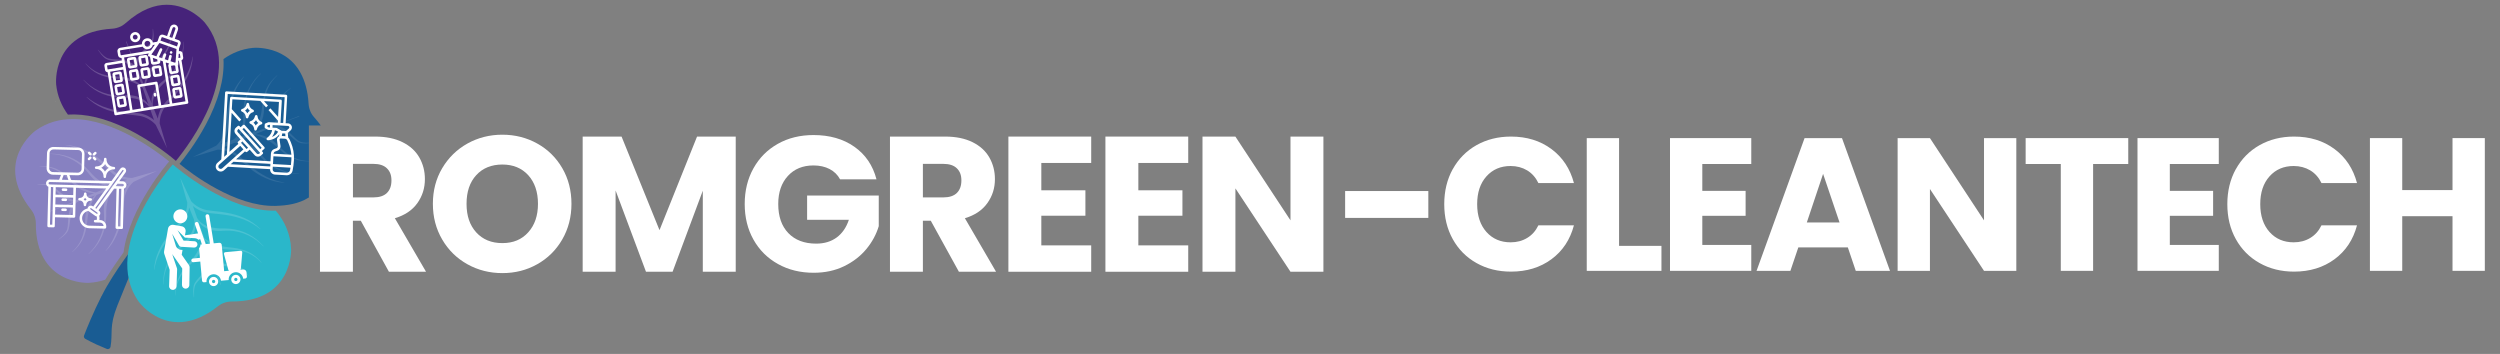
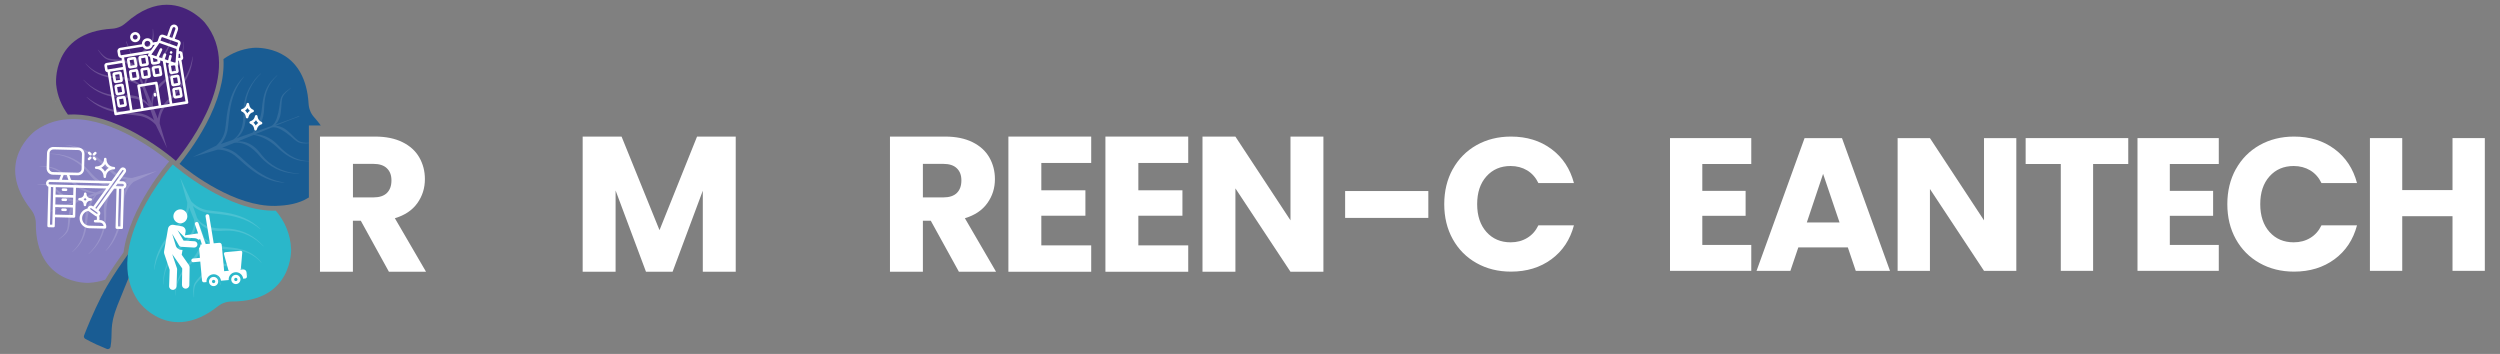
<svg xmlns="http://www.w3.org/2000/svg" id="Layer_1" data-name="Layer 1" viewBox="0 0 573.31 81.16">
  <rect x="0" y="0" width="573.31" height="81.16" fill="#808080" stroke="none" />
  <defs>
    <style>      .cls-1 {        opacity: .2;      }      .cls-1, .cls-2, .cls-3, .cls-4 {        fill: #fff;      }      .cls-5 {        fill: #8781c1;      }      .cls-6 {        fill: none;      }      .cls-7 {        fill: #195c93;      }      .cls-8 {        fill: #2ab7ca;      }      .cls-9 {        fill: #46237a;      }      .cls-3 {        opacity: .1;      }      .cls-4 {        opacity: .15;      }    </style>
  </defs>
  <g>
    <path class="cls-7" d="M73.56,28.77c-.44-.61-.93-1.23-1.5-1.86-.09-.1-.18-.21-.27-.32-.04-.05-.08-.11-.12-.17-.04-.06-.08-.11-.12-.17-.05-.07-.09-.15-.13-.22-.03-.04-.05-.09-.08-.13-.04-.08-.08-.16-.11-.24-.26-.57-.42-1.18-.46-1.82-.7-12-9.52-12.89-12.11-12.89-.45,0-.71.03-.71.03h.02c-2.57.26-4.79,1.2-6.72,2.56.24,4.46-1.12,9.58-4.08,15.09-2.24,4.17-4.77,7.46-6,8.95,2.84,2.32,12.75,9.83,21.96,9.64,2.64-.08,5.31-.43,7.71-1.94v-16.51h2.72Z" />
    <path class="cls-9" d="M29.03,29.48c6.31,3.06,11.04,7.19,11.31,7.42,3.21-3.92,15.73-20.57,6.64-31.7,0,0-3.38-4.11-8.73-4.11-2.7,0-5.91,1.05-9.43,4.21h-.01c-.1.08-.21.17-.32.26-.06.04-.11.08-.17.12-.06.04-.11.08-.17.12-.07.05-.15.09-.22.13-.04.03-.09.05-.13.08-.08.04-.16.08-.24.11-.57.26-1.19.42-1.82.46-14.08.82-12.86,12.82-12.86,12.82.28,2.65,1.27,4.92,2.69,6.88,4-.25,8.54.81,13.46,3.2Z" />
    <path class="cls-2" d="M12.68,23.27h0c-.02-.05-.05-.11-.07-.17.02.06.04.12.06.17Z" />
    <path class="cls-5" d="M38.79,37.02c-2.88-2.34-12.7-9.72-22.06-9.72-2.99,0-5.93.75-8.58,2.66h-.01s-9.77,7.07-1.01,18.13c.4.5.69,1.07.87,1.67.03.09.05.17.07.26l.03.15c.02.08.04.17.05.25l.03.21c0,.07.02.13.02.2.01.14.02.28.02.42-.04,14.1,12.01,13.62,12.01,13.62,1.4-.06,2.69-.32,3.9-.72,1.44-2.39,2.95-4.53,4.2-6.27,1.43-10.53,10.26-20.63,10.47-20.86Z" />
    <path class="cls-7" d="M23.29,67.88c-1.85,3.66-3.42,7.48-4.01,9.05-.11.3.01.63.29.78.63.34,1.74.92,2.49,1.26.68.31,1.73.75,2.42,1.04.38.16.8-.08.87-.48.55-3.14-.36-4.61,1.54-9.4,2.72-6.86,5.99-14.36,5.99-14.36,0,0-1.43.44-1.29-.82-.69,1.62-5.21,6.84-8.29,12.93h-.01Z" />
    <path class="cls-8" d="M31.85,69.22s7.07,9.77,18.13,1.01c.5-.4,1.07-.69,1.67-.87.09-.03.17-.05.26-.07.05-.01.1-.02.15-.03.08-.02.17-.04.25-.05.07-.01.14-.02.21-.03.07,0,.13-.02.2-.02.14-.01.28-.02.42-.02,14.1.04,13.62-12.01,13.62-12.01-.15-3.52-1.5-6.43-3.52-8.82-11.06.29-22.9-9.97-23.58-10.57h-.05s-16.77,18.96-7.76,31.49h0Z" />
    <path class="cls-4" d="M14.91,33.25c1.45.21,2.85.67,4.14,1.33,1.29.67,2.49,1.49,3.6,2.44.55.47,1.09.96,1.64,1.45.54.49,1.07,1.01,1.67,1.47.62.46,1.31.81,2.04,1.03.36.12.74.2,1.11.25h.04l-2.72,1.11c-.62.11-1.25.05-1.83-.1-.68-.17-1.31-.49-1.89-.89s-1.1-.88-1.59-1.4c-.24-.26-.47-.53-.72-.82-.25-.28-.51-.54-.78-.8-1.09-1.01-2.37-1.82-3.76-2.34-.69-.26-1.41-.45-2.13-.57-.73-.12-1.46-.17-2.19-.17v.06c.73.04,1.45.12,2.16.27.71.16,1.4.38,2.06.67,1.33.56,2.54,1.39,3.55,2.41.26.25.49.52.72.79.22.27.44.57.69.86.24.29.51.55.78.82.28.25.58.48.9.69.64.41,1.36.71,2.12.82.38.05.76.06,1.13,0l-3.69,1.51c-1.12-.17-2.17-.59-3.12-1.15-.52-.31-1.02-.65-1.5-1.03-.24-.19-.47-.39-.7-.6-.23-.22-.46-.43-.7-.64-.95-.83-2-1.59-3.18-2.07-1.19-.48-2.47-.63-3.72-.59v.06c1.25.04,2.49.26,3.61.8,1.12.51,2.1,1.29,2.99,2.15.22.22.44.44.66.66.22.23.45.46.69.67.48.42,1.01.8,1.59,1.1.58.29,1.19.52,1.81.66.4.09.8.14,1.21.14l-.77.31-2.97,1.22c-.15.04-.31.06-.46.06-.21,0-.42-.03-.62-.07-.4-.1-.79-.27-1.16-.48-.73-.42-1.44-.92-2.12-1.49-.34-.28-.66-.58-1.01-.87-.35-.28-.75-.56-1.21-.68-.45-.12-.91-.13-1.36-.12-.45.02-.9.06-1.34.12v.06c.45-.02.9-.02,1.34,0s.88.07,1.28.21c.4.14.74.39,1.06.69.32.3.63.62.95.93.64.61,1.3,1.28,2.16,1.67.42.2.88.35,1.36.38h.18l-2.98,1.23-2.46.93.05.12,2.45-.94,3.04-1.07s-.09.08-.13.13c-.34.34-.59.76-.76,1.18-.38.86-.43,1.8-.5,2.68-.03.45-.05.89-.09,1.33-.04.43-.12.85-.33,1.22-.2.37-.5.7-.81,1.01-.32.31-.66.6-1,.88l.03.04c.37-.26.73-.52,1.08-.8.34-.29.68-.6.94-.99.26-.4.38-.87.45-1.31.07-.45.12-.89.18-1.33.12-.88.31-1.72.58-2.52.13-.4.31-.78.54-1.13.12-.16.25-.33.41-.47.11-.1.24-.19.38-.26l3.03-1.07.78-.28c-.3.27-.57.58-.81.91-.38.52-.68,1.1-.92,1.7-.23.6-.38,1.24-.45,1.88-.04.32-.06.64-.07.96-.01.31-.03.62-.05.93-.1,1.23-.31,2.46-.8,3.59-.47,1.14-1.26,2.14-2.16,2.99l.04.04c.96-.8,1.82-1.77,2.38-2.92.57-1.15.84-2.41,1-3.66.04-.31.07-.63.1-.94s.07-.61.12-.91c.1-.6.25-1.19.43-1.77.34-1.05.85-2.06,1.57-2.93l3.76-1.33c-.31.21-.59.47-.84.76-.49.59-.83,1.29-1.04,2.02-.1.37-.17.74-.21,1.12-.03.38-.06.75-.04,1.13.01.38.04.75.06,1.1.01.36.01.72,0,1.08-.08,1.43-.43,2.85-1.05,4.16-.31.65-.68,1.28-1.1,1.87-.43.58-.91,1.13-1.43,1.64l.04.04c.55-.49,1.06-1.01,1.53-1.58.46-.58.87-1.19,1.21-1.85.69-1.31,1.1-2.77,1.24-4.25.04-.37.05-.74.06-1.12,0-.38-.01-.74,0-1.09.02-.71.1-1.42.26-2.1.17-.68.43-1.34.82-1.92.34-.5.78-.96,1.31-1.29l2.77-.98s-.02.02-.02.03c-.25.29-.47.6-.67.93-.4.65-.68,1.38-.83,2.13s-.2,1.48-.27,2.21c-.07.73-.15,1.45-.25,2.17-.2,1.44-.54,2.85-1.06,4.21-.53,1.35-1.26,2.62-2.21,3.75l.04.04c1.06-1.03,1.89-2.29,2.5-3.64.62-1.35.99-2.81,1.25-4.27.28-1.45.34-2.95.57-4.35.13-.69.38-1.35.73-1.97.34-.61.8-1.19,1.32-1.63l5.36-2.51-5.7,1.61c-.68,0-1.4-.12-2.07-.34-.67-.23-1.3-.56-1.85-.98-1.11-.89-2.15-1.97-3.33-2.87-1.16-.92-2.41-1.76-3.77-2.35-1.36-.61-2.82-.99-4.29-1.05v.06l-.06-.04Z" />
    <path class="cls-1" d="M35.03,6.62c.02.45.02.89,0,1.33s-.07.88-.21,1.28-.39.74-.69,1.06c-.3.32-.62.63-.93.95-.61.64-1.27,1.3-1.67,2.16-.2.42-.35.88-.38,1.36v.18l-1.22-2.98-.93-2.46-.12.05.94,2.45,1.07,3.04s-.08-.09-.12-.14c-.34-.34-.75-.59-1.18-.77-.86-.38-1.8-.42-2.68-.5-.45-.04-.89-.05-1.32-.09-.43-.04-.85-.12-1.22-.33-.37-.2-.7-.5-1.01-.81-.31-.32-.6-.66-.88-1l-.04.03c.26.37.52.73.8,1.08.29.34.6.68,1,.94.39.26.87.38,1.31.45.45.07.89.12,1.33.18.88.12,1.72.31,2.52.59.4.13.78.31,1.13.54.16.12.33.25.47.41.1.11.19.24.26.38l1.06,3.03.28.78c-.27-.3-.58-.57-.91-.81-.52-.38-1.1-.68-1.7-.92-.6-.23-1.24-.38-1.88-.45-.32-.04-.64-.05-.96-.07-.31-.01-.62-.03-.93-.05-1.23-.1-2.46-.31-3.59-.8-1.14-.48-2.14-1.26-2.99-2.16l-.04.04c.8.96,1.77,1.82,2.92,2.38,1.15.57,2.41.84,3.66,1,.31.04.63.07.94.1.31.03.61.07.91.12.6.1,1.19.25,1.77.43,1.05.34,2.06.85,2.93,1.57l1.33,3.76c-.21-.31-.47-.59-.76-.84-.59-.49-1.29-.83-2.02-1.04-.37-.1-.74-.17-1.12-.21-.38-.03-.75-.06-1.13-.04-.38.01-.75.04-1.1.06-.36,0-.72,0-1.08,0-1.43-.08-2.85-.43-4.16-1.05-.65-.31-1.28-.68-1.87-1.1-.58-.43-1.13-.91-1.64-1.43l-.04.04c.49.54,1.01,1.06,1.59,1.53.58.46,1.19.86,1.85,1.21,1.31.69,2.77,1.1,4.25,1.24.37.04.74.05,1.12.06.38,0,.74-.01,1.09,0,.71.02,1.42.1,2.1.26.68.17,1.34.42,1.92.82.5.34.96.77,1.29,1.31l.98,2.77s-.02-.02-.03-.03c-.29-.24-.6-.47-.93-.66-.65-.4-1.38-.68-2.13-.83-.75-.15-1.48-.2-2.21-.27-.73-.08-1.45-.15-2.17-.25-1.44-.2-2.85-.55-4.21-1.06-1.35-.53-2.62-1.26-3.75-2.21l-.04.04c1.03,1.06,2.29,1.89,3.64,2.5,1.35.62,2.81.99,4.27,1.25,1.45.28,2.95.34,4.35.57.69.13,1.35.38,1.97.73.61.35,1.19.8,1.63,1.32l2.59,5.33-1.69-5.67c0-.68.12-1.41.34-2.07.23-.67.56-1.3.98-1.85.89-1.11,1.97-2.15,2.87-3.33.91-1.16,1.75-2.41,2.35-3.77.61-1.36.99-2.82,1.06-4.29h-.06c-.21,1.45-.67,2.84-1.33,4.13-.67,1.29-1.49,2.49-2.43,3.59-.47.56-.96,1.1-1.45,1.64-.49.54-1.01,1.07-1.47,1.67-.46.61-.81,1.31-1.03,2.04-.12.36-.2.74-.25,1.11v.04l-1.11-2.72c-.11-.62-.05-1.25.1-1.83.18-.68.49-1.31.89-1.89.4-.58.88-1.1,1.4-1.59.26-.24.53-.47.82-.72.28-.25.54-.51.8-.78,1.01-1.09,1.82-2.37,2.34-3.76.26-.7.44-1.41.57-2.14.12-.73.17-1.46.17-2.19h-.06c-.04.73-.12,1.45-.28,2.16s-.38,1.4-.67,2.06c-.56,1.33-1.39,2.54-2.4,3.55-.25.26-.52.49-.8.72-.27.22-.57.45-.86.69s-.55.51-.81.78c-.25.28-.48.59-.69.9-.41.64-.71,1.36-.82,2.12-.05.38-.06.76,0,1.13l-1.51-3.69c.17-1.12.59-2.17,1.14-3.12.31-.52.65-1.03,1.03-1.5.19-.24.39-.47.6-.69.22-.23.43-.46.64-.7.83-.95,1.59-2,2.07-3.18.48-1.18.63-2.47.59-3.72h-.06c-.04,1.25-.26,2.49-.8,3.61-.51,1.12-1.29,2.1-2.15,2.99-.22.22-.44.44-.66.66-.23.22-.46.45-.67.69-.43.48-.8,1.01-1.1,1.59-.3.57-.52,1.18-.66,1.81-.09.4-.14.8-.14,1.21l-.31-.77-1.22-2.97c-.04-.15-.06-.31-.06-.46-.01-.21.03-.42.07-.62.1-.4.27-.79.48-1.15.42-.74.92-1.44,1.49-2.11.29-.34.58-.66.87-1.01.29-.35.56-.75.68-1.21s.13-.91.12-1.36c-.02-.45-.06-.9-.12-1.34h-.06v-.04Z" />
    <path class="cls-6" d="M68.84,32.78c-.46-.12-.86-.4-1.21-.68-.35-.29-.67-.59-1.01-.87-.67-.57-1.38-1.08-2.11-1.49-.37-.21-.76-.38-1.16-.48-.2-.04-.41-.07-.62-.07-.15,0-.31.02-.46.06l-2.97,1.22-.77.31c.41,0,.81.05,1.21.14.63.14,1.24.36,1.81.66.58.3,1.11.67,1.59,1.1.24.21.47.44.69.67.21.22.43.44.65.66.89.85,1.87,1.63,2.99,2.14,1.05.51,2.2.73,3.37.78v-4.09c-.21.02-.43.05-.64.06-.44,0-.9,0-1.36-.12Z" />
    <path class="cls-3" d="M67.47,36.15c-1.12-.51-2.1-1.29-2.99-2.14-.22-.22-.44-.44-.65-.66-.22-.23-.45-.46-.69-.67-.48-.43-1.01-.8-1.59-1.1-.57-.3-1.18-.52-1.81-.66-.4-.09-.8-.14-1.21-.14l.77-.31,2.97-1.22c.15-.04.31-.06.46-.06.21,0,.42.03.62.07.4.1.79.27,1.16.48.73.41,1.44.92,2.11,1.49.34.28.66.58,1.01.87.35.28.75.56,1.21.68.46.12.92.13,1.36.12.21,0,.43-.04.64-.06v-.11c-.21,0-.43,0-.64,0-.44-.02-.88-.07-1.28-.21-.4-.14-.74-.39-1.06-.69-.32-.3-.63-.62-.95-.93-.64-.61-1.3-1.28-2.16-1.67-.42-.2-.88-.35-1.36-.38h-.18l2.98-1.22,2.46-.93-.05-.12-2.45.94-3.04,1.07s.09-.08.13-.12c.34-.34.59-.75.77-1.18.38-.86.42-1.8.5-2.68.03-.45.05-.89.09-1.32.04-.43.12-.85.33-1.22.2-.37.5-.7.81-1.01.32-.31.66-.6,1-.88l-.03-.04c-.37.26-.73.52-1.08.8-.35.29-.68.6-.94.99-.26.4-.38.87-.45,1.31-.07.45-.12.89-.18,1.32-.12.88-.31,1.72-.58,2.52-.13.4-.31.78-.54,1.13-.12.16-.25.33-.41.46-.11.1-.24.19-.39.26l-3.03,1.07-.78.28c.3-.27.57-.58.81-.91.38-.52.68-1.1.92-1.7.23-.6.38-1.24.45-1.88.04-.32.06-.64.07-.96.01-.31.03-.62.05-.93.1-1.23.31-2.46.8-3.59.47-1.14,1.25-2.14,2.16-2.99l-.04-.04c-.96.8-1.82,1.77-2.38,2.92-.57,1.15-.84,2.41-1,3.66-.04.31-.07.63-.1.94-.03.31-.07.61-.12.91-.1.6-.25,1.19-.43,1.77-.34,1.05-.85,2.06-1.57,2.93l-3.76,1.33c.31-.21.59-.47.84-.76.49-.59.84-1.29,1.04-2.02.1-.37.17-.74.21-1.12.03-.38.06-.75.04-1.13,0-.38-.04-.75-.06-1.1-.01-.36-.01-.72.01-1.07.08-1.43.43-2.86,1.05-4.16.31-.65.68-1.28,1.1-1.87.43-.59.91-1.13,1.43-1.65l-.04-.04c-.55.49-1.06,1.01-1.53,1.59l.04.02c-.46.58-.87,1.2-1.21,1.85-.69,1.31-1.1,2.77-1.24,4.25-.04.37-.05.74-.06,1.12,0,.38.01.74,0,1.09-.02.71-.1,1.42-.26,2.1-.17.68-.43,1.34-.82,1.92-.34.5-.77.96-1.31,1.29l-2.77.98s.01-.02.02-.03c.24-.29.47-.6.67-.93.39-.65.68-1.38.83-2.13.15-.75.2-1.48.27-2.21.08-.73.15-1.45.26-2.17.2-1.44.54-2.85,1.06-4.21.53-1.35,1.26-2.62,2.21-3.75l-.04-.04c-1.06,1.03-1.89,2.29-2.5,3.64-.62,1.35-.99,2.81-1.25,4.27-.27,1.45-.34,2.95-.57,4.36-.13.69-.38,1.35-.73,1.96-.35.61-.8,1.19-1.32,1.63l-5.33,2.59,5.67-1.69c.68-.01,1.4.12,2.07.34.67.23,1.3.56,1.85.98,1.11.89,2.15,1.97,3.32,2.87,1.16.91,2.41,1.76,3.77,2.35,1.36.61,2.82.99,4.29,1.05v-.06c-1.45-.21-2.84-.67-4.13-1.33-1.29-.67-2.49-1.49-3.59-2.43-.56-.47-1.1-.96-1.64-1.45-.54-.49-1.07-1.01-1.68-1.47-.62-.46-1.31-.81-2.04-1.03-.36-.12-.74-.2-1.11-.25h-.04l2.72-1.11c.62-.11,1.25-.05,1.83.1.68.17,1.31.49,1.89.89.57.4,1.1.88,1.59,1.39.24.26.47.53.72.82.25.28.51.54.79.79,1.09,1.01,2.37,1.83,3.75,2.34.69.26,1.41.45,2.14.57s1.46.17,2.19.17v-.06c-.73-.04-1.45-.12-2.16-.27-.71-.16-1.4-.38-2.06-.66-1.33-.56-2.54-1.39-3.55-2.41-.25-.25-.49-.52-.72-.8-.22-.27-.45-.57-.69-.86-.23-.29-.51-.55-.78-.82-.28-.25-.58-.48-.9-.69-.64-.41-1.36-.71-2.12-.82-.38-.05-.76-.06-1.13-.01l3.69-1.51c1.12.17,2.17.59,3.12,1.14.52.31,1.02.65,1.5,1.03.24.19.47.39.69.6.23.22.47.43.7.64.95.83,2,1.59,3.18,2.07,1.1.45,2.31.6,3.48.59v-.07c-1.17-.05-2.32-.28-3.37-.78Z" />
    <path class="cls-4" d="M42.94,46.52c0,.68-.12,1.41-.34,2.07-.23.67-.56,1.3-.98,1.85-.89,1.11-1.97,2.15-2.87,3.32-.92,1.16-1.76,2.41-2.35,3.77-.61,1.36-.99,2.82-1.06,4.29h.06c.21-1.45.67-2.84,1.33-4.13.67-1.29,1.49-2.49,2.44-3.59.47-.55.96-1.1,1.45-1.64s1.01-1.07,1.47-1.67c.46-.62.81-1.31,1.03-2.04.12-.36.2-.74.25-1.11v-.04l1.11,2.72c.11.62.05,1.25-.1,1.84-.17.68-.49,1.31-.89,1.89-.4.58-.88,1.1-1.4,1.59-.26.24-.53.48-.82.73-.28.25-.54.51-.8.78-1.01,1.09-1.82,2.37-2.34,3.76-.26.69-.45,1.41-.57,2.14s-.17,1.46-.17,2.19h.06c.04-.73.12-1.45.27-2.16.16-.71.38-1.4.67-2.07.56-1.33,1.39-2.54,2.41-3.55.25-.25.52-.49.8-.72.27-.22.57-.45.86-.69.29-.24.55-.51.82-.78.25-.28.48-.59.69-.9.41-.64.71-1.36.82-2.12.05-.38.06-.76,0-1.13l1.51,3.69c-.17,1.12-.59,2.17-1.15,3.12-.31.52-.65,1.02-1.03,1.5-.19.24-.39.47-.6.69-.22.23-.43.47-.64.7-.83.95-1.59,2-2.07,3.18-.48,1.18-.63,2.47-.59,3.72h.06c.03-1.25.26-2.49.79-3.61.51-1.12,1.29-2.1,2.15-2.99.22-.22.44-.44.66-.66.23-.22.46-.45.67-.69.43-.48.8-1.01,1.1-1.59.29-.58.52-1.18.66-1.81.09-.4.14-.8.14-1.21l.31.77,1.22,2.97c.04.15.06.31.06.46,0,.21-.03.42-.07.62-.1.4-.27.79-.48,1.16-.42.73-.92,1.44-1.5,2.11-.28.34-.58.66-.87,1.01-.28.35-.56.75-.68,1.21-.12.45-.13.91-.12,1.36.02.45.06.9.12,1.34h.06c-.02-.45-.02-.9,0-1.34s.07-.88.22-1.28c.14-.4.39-.74.69-1.06.3-.32.62-.63.93-.95.61-.64,1.28-1.3,1.67-2.16.2-.42.35-.88.38-1.36v-.18l1.23,2.98.93,2.46.12-.05-.94-2.45-1.07-3.04s.08.09.12.14c.34.34.75.59,1.18.77.86.38,1.8.42,2.68.5.45.04.89.05,1.32.09.43.04.85.12,1.22.33.37.2.7.5,1.01.81.31.32.6.66.88,1l.04-.03c-.26-.37-.52-.73-.8-1.08-.29-.35-.6-.68-.99-.94-.4-.26-.87-.38-1.31-.45-.45-.07-.89-.12-1.32-.18-.88-.12-1.72-.31-2.52-.58-.4-.13-.78-.31-1.13-.54-.17-.12-.33-.25-.46-.41-.1-.11-.19-.24-.26-.38l-1.07-3.03-.28-.78c.27.3.58.57.91.81.52.38,1.1.68,1.7.91.6.23,1.24.38,1.88.45.32.04.64.06.96.07.31.01.62.03.93.05,1.23.09,2.46.31,3.59.8,1.14.47,2.14,1.25,2.99,2.16l.04-.04c-.8-.96-1.77-1.82-2.92-2.38-1.15-.57-2.41-.84-3.66-1-.31-.04-.63-.07-.94-.1-.31-.03-.61-.07-.91-.12-.6-.1-1.19-.25-1.77-.43-1.05-.34-2.06-.85-2.93-1.57l-1.33-3.76c.21.31.47.59.76.84.58.49,1.29.84,2.02,1.04.37.1.74.17,1.12.21.38.03.75.06,1.13.04.38-.01.75-.04,1.1-.06.36-.01.72-.01,1.07,0,1.43.08,2.85.43,4.16,1.05.65.31,1.28.68,1.87,1.1.58.43,1.13.91,1.64,1.43l.04-.04c-.49-.55-1.01-1.06-1.59-1.53-.58-.46-1.19-.87-1.85-1.21-1.31-.69-2.77-1.1-4.25-1.24-.37-.04-.74-.05-1.12-.06-.38,0-.74.01-1.09,0-.71-.02-1.42-.1-2.1-.26-.68-.17-1.34-.43-1.92-.82-.5-.34-.96-.77-1.29-1.31l-.98-2.77s.02.01.03.02c.29.24.6.47.93.66.65.4,1.38.68,2.13.83s1.48.2,2.21.27c.73.08,1.45.15,2.17.26,1.44.2,2.85.55,4.21,1.06,1.35.53,2.62,1.26,3.75,2.21l.04-.04c-1.03-1.06-2.29-1.89-3.64-2.5-1.35-.62-2.81-.99-4.27-1.25-1.45-.27-2.95-.34-4.35-.57-.69-.13-1.35-.38-1.97-.73-.61-.35-1.19-.8-1.63-1.32l-2.51-5.36,1.62,5.7-.02.03Z" />
  </g>
  <path class="cls-2" d="M12.68,23.27h0c-.02-.05-.05-.11-.07-.17.02.06.04.12.06.17Z" />
  <g>
-     <path class="cls-2" d="M185.09,50.4h9.58c-.59,1.76-1.52,3.12-2.8,4.06-1.28.94-2.84,1.41-4.7,1.41-2.71,0-4.84-.81-6.38-2.41-1.55-1.6-2.32-3.83-2.32-6.69,0-2.67.74-4.82,2.21-6.42,1.47-1.61,3.43-2.41,5.87-2.41,1.42,0,2.65.28,3.69.82,1.05.54,1.85,1.33,2.41,2.36h8.35c-.83-3.18-2.51-5.66-5.06-7.46-2.54-1.79-5.67-2.69-9.38-2.69h-.01c-3.06,0-5.79.67-8.17,2.01-2.39,1.34-4.25,3.21-5.59,5.61-1.34,2.4-2.01,5.13-2.01,8.19s.67,5.79,2.01,8.17c1.34,2.39,3.21,4.25,5.61,5.59,2.4,1.34,5.13,2.01,8.19,2.01,2.59,0,4.92-.5,6.98-1.5,2.06-1,3.76-2.31,5.1-3.93,1.34-1.62,2.29-3.38,2.85-5.26v-7.02h-16.43v5.56Z" />
    <path class="cls-2" d="M226.41,46.6c1.17-1.62,1.75-3.46,1.75-5.52,0-1.83-.43-3.48-1.28-4.97-.85-1.49-2.14-2.66-3.86-3.51-1.72-.85-3.81-1.28-6.25-1.28h-12.68v31h7.55v-11.7h1.81l6.45,11.7h8.52l-7.15-12.28c2.26-.67,3.98-1.82,5.14-3.44ZM219.43,44.25c-.69.68-1.73,1.02-3.11,1.02h-4.68v-7.69h4.68c1.38,0,2.42.34,3.11,1.02.69.68,1.04,1.54,1.04,2.78s-.35,2.19-1.04,2.87Z" />
    <polygon class="cls-2" points="231.25 62.32 250.24 62.32 250.24 56.27 238.8 56.27 238.8 49.47 248.91 49.47 248.91 43.64 238.8 43.64 238.8 37.37 250.24 37.37 250.24 31.32 231.25 31.32 231.25 62.32" />
    <polygon class="cls-2" points="253.5 62.32 272.49 62.32 272.49 56.27 261.05 56.27 261.05 49.47 271.16 49.47 271.16 43.64 261.05 43.64 261.05 37.37 272.49 37.37 272.49 31.32 253.5 31.32 253.5 62.32" />
    <polygon class="cls-2" points="295.94 31.33 295.94 50.53 283.31 31.33 275.76 31.33 275.76 62.32 283.31 62.32 283.31 43.2 295.94 62.32 303.49 62.32 303.49 31.33 295.94 31.33" />
-     <path class="cls-2" d="M95.7,46.6c1.16-1.62,1.74-3.46,1.74-5.52,0-1.83-.43-3.48-1.28-4.97-.85-1.49-2.14-2.66-3.86-3.51-1.72-.85-3.81-1.28-6.25-1.28h-12.67v31h7.55v-11.7h1.81l6.45,11.7h8.51l-7.15-12.28c2.27-.67,3.99-1.82,5.15-3.44ZM88.73,44.25c-.69.68-1.73,1.02-3.11,1.02h-4.68v-7.69h4.68c1.38,0,2.42.34,3.11,1.02s1.04,1.54,1.04,2.78-.35,2.19-1.04,2.87Z" />
-     <path class="cls-2" d="M123.21,32.92c-2.42-1.35-5.1-2.03-8.01-2.03s-5.58.68-8.01,2.03c-2.42,1.35-4.35,3.24-5.78,5.65-1.43,2.41-2.14,5.14-2.14,8.17s.71,5.76,2.14,8.19c1.42,2.43,3.35,4.32,5.78,5.67h0c2.42,1.35,5.1,2.03,8.01,2.03s5.58-.67,7.99-2.03c2.41-1.35,4.33-3.24,5.74-5.67,1.41-2.43,2.12-5.16,2.12-8.19s-.7-5.76-2.1-8.17c-1.4-2.41-3.31-4.3-5.74-5.65ZM121.14,53.27h0c-1.49,1.66-3.44,2.48-5.94,2.48s-4.49-.82-5.98-2.45c-1.49-1.64-2.23-3.79-2.23-6.56s.74-4.96,2.23-6.58c1.48-1.62,3.51-2.43,5.98-2.43s4.45.82,5.94,2.45c1.49,1.64,2.23,3.86,2.23,6.56s-.74,4.88-2.23,6.53Z" />
+     <path class="cls-2" d="M95.7,46.6c1.16-1.62,1.74-3.46,1.74-5.52,0-1.83-.43-3.48-1.28-4.97-.85-1.49-2.14-2.66-3.86-3.51-1.72-.85-3.81-1.28-6.25-1.28h-12.67v31h7.55v-11.7h1.81l6.45,11.7h8.51l-7.15-12.28c2.27-.67,3.99-1.82,5.15-3.44ZM88.73,44.25c-.69.68-1.73,1.02-3.11,1.02h-4.68v-7.69h4.68c1.38,0,2.42.34,3.11,1.02s1.04,1.54,1.04,2.78-.35,2.19-1.04,2.87" />
    <polygon class="cls-2" points="151.24 52.78 142.54 31.32 133.62 31.32 133.62 62.32 141.17 62.32 141.17 43.68 148.14 62.32 154.24 62.32 161.17 43.73 161.17 62.32 168.72 62.32 168.72 31.32 159.85 31.32 151.24 52.78" />
    <g>
      <path class="cls-2" d="M327.55,43.81v6.16h-19.08v-6.16h19.08Z" />
      <path class="cls-2" d="M333.15,38.8c1.3-2.35,3.11-4.19,5.44-5.51,2.33-1.31,4.96-1.97,7.91-1.97,3.61,0,6.71.95,9.28,2.86,2.57,1.91,4.29,4.51,5.16,7.8h-8.15c-.61-1.27-1.47-2.24-2.58-2.91-1.11-.66-2.38-1-3.79-1-2.28,0-4.13.79-5.55,2.38-1.42,1.59-2.12,3.71-2.12,6.37s.71,4.78,2.12,6.37c1.42,1.59,3.27,2.38,5.55,2.38,1.42,0,2.68-.33,3.79-1,1.11-.66,1.97-1.63,2.58-2.9h8.15c-.87,3.29-2.59,5.89-5.16,7.78-2.57,1.89-5.66,2.84-9.28,2.84-2.95,0-5.59-.66-7.91-1.97-2.33-1.31-4.14-3.14-5.44-5.48-1.3-2.34-1.95-5.01-1.95-8.02s.65-5.69,1.95-8.04Z" />
-       <path class="cls-2" d="M371.3,56.39h9.71v5.72h-17.13v-30.44h7.41v24.71Z" />
      <path class="cls-2" d="M390.38,37.61v6.16h9.93v5.72h-9.93v6.68h11.23v5.94h-18.64v-30.44h18.64v5.94h-11.23Z" />
      <path class="cls-2" d="M423.76,56.73h-11.36l-1.82,5.38h-7.76l11.01-30.44h8.58l11.01,30.44h-7.85l-1.82-5.38ZM421.85,51.01l-3.77-11.14-3.73,11.14h7.5Z" />
      <path class="cls-2" d="M462.39,62.11h-7.41l-12.4-18.77v18.77h-7.41v-30.44h7.41l12.4,18.86v-18.86h7.41v30.44Z" />
      <path class="cls-2" d="M488.06,31.67v5.94h-8.06v24.5h-7.41v-24.5h-8.06v-5.94h23.54Z" />
      <path class="cls-2" d="M497.59,37.61v6.16h9.93v5.72h-9.93v6.68h11.23v5.94h-18.64v-30.44h18.64v5.94h-11.23Z" />
      <path class="cls-2" d="M512.73,38.8c1.3-2.35,3.11-4.19,5.44-5.51,2.33-1.31,4.96-1.97,7.91-1.97,3.61,0,6.71.95,9.28,2.86,2.57,1.91,4.29,4.51,5.16,7.8h-8.15c-.61-1.27-1.47-2.24-2.58-2.91-1.11-.66-2.38-1-3.79-1-2.28,0-4.13.79-5.55,2.38-1.42,1.59-2.12,3.71-2.12,6.37s.71,4.78,2.12,6.37c1.42,1.59,3.27,2.38,5.55,2.38,1.42,0,2.68-.33,3.79-1,1.11-.66,1.97-1.63,2.58-2.9h8.15c-.87,3.29-2.59,5.89-5.16,7.78-2.57,1.89-5.67,2.84-9.28,2.84-2.95,0-5.59-.66-7.91-1.97-2.33-1.31-4.14-3.14-5.44-5.48-1.3-2.34-1.95-5.01-1.95-8.02s.65-5.69,1.95-8.04Z" />
      <path class="cls-2" d="M569.83,31.67v30.44h-7.41v-12.53h-11.53v12.53h-7.41v-30.44h7.41v11.92h11.53v-11.92h7.41Z" />
    </g>
  </g>
  <path class="cls-6" d="M68.84,32.78c-.46-.12-.86-.4-1.21-.68-.35-.29-.67-.59-1.01-.87-.67-.57-1.38-1.08-2.11-1.49-.37-.21-.76-.38-1.16-.48-.2-.04-.41-.07-.62-.07-.15,0-.31.02-.46.06l-2.97,1.22-.77.31c.41,0,.81.05,1.21.14.63.14,1.24.36,1.81.66.58.3,1.11.67,1.59,1.1.24.21.47.44.69.67.21.22.43.44.65.66.89.85,1.87,1.63,2.99,2.14,1.05.51,2.2.73,3.37.78v-4.09c-.21.02-.43.05-.64.06-.44,0-.9,0-1.36-.12Z" />
  <g>
    <path class="cls-2" d="M20.52,35.56c.05.06.13.09.2.09s.15-.03.21-.08c.12-.11.12-.3.01-.41l-.28-.3c-.11-.12-.3-.12-.41-.01-.06.05-.09.13-.09.2s.03.15.08.21l.28.3Z" />
    <path class="cls-2" d="M21.55,35.67c.08,0,.15-.03.21-.08l.3-.28c.12-.11.12-.3.01-.41-.11-.12-.3-.12-.41-.01l-.3.28c-.12.11-.12.3-.01.41.05.06.13.09.21.09Z" />
    <path class="cls-2" d="M21.61,36.71c.05.06.13.09.2.09s.15-.03.21-.08c.12-.11.12-.3.01-.41l-.28-.3c-.11-.12-.3-.12-.41-.01-.12.11-.12.3-.01.41l.28.3Z" />
    <path class="cls-2" d="M21.76,38.44c0,.16.12.3.28.3h.07c.92.03,1.65.8,1.63,1.72v.07c0,.16.12.29.28.3s.3-.12.3-.28v-.07c.03-.92.8-1.65,1.72-1.63h.07c.16,0,.29-.12.3-.28s-.12-.3-.28-.3h-.07c-.92-.03-1.65-.8-1.63-1.72v-.07c0-.16-.12-.29-.28-.3s-.3.12-.3.28v.07c-.03.92-.8,1.65-1.72,1.63h-.07c-.16,0-.29.12-.3.28ZM23.23,38.47c.36-.19.67-.49.88-.84.19.36.49.67.84.88-.36.19-.67.49-.88.84-.19-.36-.49-.67-.84-.88Z" />
    <path class="cls-2" d="M28.13,41.57l-.78-.02,1.44-2c.11-.16.16-.35.13-.55-.03-.19-.14-.36-.3-.48-.16-.11-.35-.16-.55-.13-.19.03-.36.14-.48.3l-2.02,2.82-9.28-.23-.37-1.13,1.88.05c.8.02,1.47-.61,1.49-1.41l.09-3.46c.02-.8-.61-1.47-1.41-1.49l-5.7-.14c-.8-.02-1.47.61-1.49,1.41l-.09,3.46c-.02.8.61,1.47,1.41,1.49l1.88.05-.42,1.11-2.11-.05c-.48-.01-.88.37-.89.85,0,.36.2.68.53.82l-.23,8.97c0,.16.12.3.29.3l1.11.03c.16,0,.3-.12.3-.29l.05-2.03,4.34.11c.16,0,.3-.12.3-.29l.17-6.58,6.93.17-2.97,4.14-.11-.08c-.16-.11-.35-.16-.55-.13-.19.03-.36.14-.48.3-.07.1-.12.22-.13.35-.43.08-.83.28-1.15.58-.44.42-.7.99-.71,1.6-.02.61.2,1.19.62,1.64.42.45.99.7,1.61.71l3.57.09c.14,0,.27-.1.3-.24.01-.08.02-.15.02-.23.02-.81-.62-1.48-1.42-1.5h-.16c.06-.33.04-.67-.04-.99.05-.04.09-.08.12-.13.11-.16.16-.35.13-.55-.03-.19-.14-.36-.3-.48l-.11-.08,3.56-4.96h.57s-.22,8.92-.22,8.92c0,.16.12.3.29.3l1.11.03c.16,0,.3-.12.3-.29l.23-8.97c.34-.12.56-.43.57-.79.01-.48-.37-.88-.85-.89ZM16.72,47.59l-.04,1.72-4.05-.1.04-1.72,4.05.1ZM16.78,45.33l-.04,1.67-4.05-.1.04-1.67,4.05.1ZM16.83,43.02l-.04,1.72-4.05-.1.04-1.72,4.05.1ZM11.46,51.51l.22-8.62h.53s-.22,8.63-.22,8.63h-.53ZM14.61,40.11l.7.02.37,1.13-1.49-.04.42-1.11ZM17.82,39.6l-5.7-.14c-.48-.01-.85-.41-.84-.89l.09-3.46c.01-.48.41-.85.89-.84l5.7.14c.48.01.85.41.84.89l-.09,3.46c-.01.48-.41.85-.89.84ZM25.16,42.08l-.4.55-13.28-.33h-.07c-.16,0-.28-.14-.27-.29s.13-.28.29-.27l13.73.34ZM21.85,47.7l6.22-8.67s.06-.05.1-.06c.04,0,.08,0,.11.03.03.02.05.06.06.1,0,.04,0,.08-.03.11l-6.22,8.67-.24-.18ZM22.17,50.43h-.35c-.16-.01-.3.12-.3.28s.12.3.29.3l1.11.03c.45.01.81.35.85.79l-3.29-.08c-.46-.01-.88-.2-1.19-.53-.64-.68-.61-1.76.07-2.41.25-.24.58-.4.93-.44.04.04.08.08.12.11l1.43,1.02c.1.07.22.12.34.13.07.26.07.54,0,.8ZM20.83,47.72s.06.01.08.03l1.43,1.02s.05.06.06.1c0,.04,0,.08-.03.11h0c-.05.07-.14.08-.21.03l-1.43-1.02s-.05-.06-.06-.1c0-.04,0-.08.03-.11.02-.03.06-.05.1-.06,0,0,.02,0,.03,0ZM28.39,42.44c0,.16-.13.28-.29.28l-1.56-.04.4-.55,1.18.03c.16,0,.28.13.27.29ZM27.82,43.3l-.22,8.62h-.53s.22-8.63.22-8.63h.53Z" />
    <path class="cls-2" d="M14.38,46.09l.7.02c.16,0,.3-.12.3-.29s-.12-.3-.29-.3l-.7-.02c-.16,0-.3.12-.3.29s.12.3.29.3Z" />
    <path class="cls-2" d="M14.33,48.39l.7.02c.16,0,.3-.12.3-.29s-.12-.3-.29-.3l-.7-.02c-.16,0-.3.12-.3.29s.12.3.29.3Z" />
    <path class="cls-2" d="M19.19,46.94v.05c0,.16.12.29.28.3s.3-.12.3-.28v-.05c.02-.52.45-.93.97-.92h.05c.16,0,.29-.12.3-.28s-.12-.3-.28-.3h-.05c-.52-.02-.93-.45-.92-.97v-.05c0-.16-.12-.29-.28-.3s-.3.12-.3.28v.05c-.02.52-.45.93-.97.92h-.05c-.16,0-.29.12-.3.28s.12.3.28.3h.05c.52.02.93.45.92.97ZM19.17,45.7c.13-.09.26-.21.35-.34.09.13.21.25.34.35-.13.09-.26.21-.35.34-.09-.13-.21-.25-.34-.35Z" />
    <path class="cls-2" d="M14.44,43.79l.7.02c.16,0,.3-.12.3-.29s-.12-.3-.29-.3l-.7-.02c-.16,0-.3.12-.3.29s.12.3.29.3Z" />
    <path class="cls-2" d="M20.51,35.97l-.3.28c-.12.11-.12.3-.01.41.05.06.13.09.2.09s.15-.03.21-.08l.3-.28c.12-.11.12-.3.01-.41h0c-.11-.12-.3-.12-.41-.01Z" />
  </g>
  <g>
    <circle class="cls-2" cx="41.36" cy="49.61" r="1.6" />
    <path class="cls-2" d="M55.76,61.79l-.67.06c.09-.06.14-.15.15-.26l.32-3.7c0-.1-.03-.21-.1-.28-.07-.07-.18-.11-.28-.1l-3.51.32c-.1,0-.2.06-.26.15-.06.09-.08.19-.05.29l.99,3.58c.03.11.1.19.2.23l-1.14.11-.56-6.03c-.03-.29-.29-.51-.58-.48l-1.26.12-1.03-6.32c-.04-.23-.26-.39-.49-.35-.23.04-.39.26-.35.49l1.02,6.26-1,.09-1.65-4.79c-.08-.22-.32-.34-.54-.26-.22.08-.34.32-.26.54l.72,2.08s-.1,0-.15,0l-2.86.42.14-.82c.1-.59-.29-1.15-.88-1.25l-1.9-.33c-.59-.1-1.15.29-1.25.88,0,.04-.71,4.05-.9,5.19-.03.19-.02.39.04.57.18.55.63,1.88,1.24,3.68l-.13,3.72c-.02.47.35.86.82.88.47.02.86-.35.88-.82l.14-3.88c0-.1-.01-.21-.05-.3l-1.09-3.23s1.22,1.75,2.31,3.31l-.06,3.78c0,.47.37.85.83.86.47,0,.85-.36.86-.83l.07-4.06c0-.18-.05-.35-.15-.5l-1.67-2.39.19-1.11-.3-.02c-.67-.04-1.11-.53-1.21-.85l-.87-2.84,1.54,2.64c.12.21.34.35.59.36l2.9.17c.4.02.74-.28.77-.68.02-.4-.28-.75-.68-.77-.27-.02-2.25-.13-2.51-.15l-1.39-2.39c.08.08,1.63,1.64,1.7,1.71l2.24.13c.33.02.64.15.87.36h.01c.14-.02.27-.09.37-.18l.43,1.25-.34.03c0,.33-.12.62-.33.86l.2,2.19-1.57.15c-.23.02-.41.21-.4.44,0,.25.22.44.47.41l1.58-.15.4,4.37c.02.23.23.41.46.39l.56-.05c-.01-.15,0-.29.02-.43.13-.72.73-1.29,1.49-1.36s1.45.38,1.71,1.06c.05.13.09.27.1.42l1.77-.16c-.01-.15,0-.29.02-.43.13-.72.73-1.29,1.49-1.36s1.45.38,1.71,1.06c.05.13.09.27.1.42l.47-.04c.23-.02.41-.23.39-.46l-.09-.98c-.04-.38-.37-.66-.75-.63Z" />
    <path class="cls-2" d="M48.89,63.5c-.58.05-1.01.57-.96,1.15s.57,1.01,1.15.96,1.01-.57.96-1.15-.57-1.01-1.15-.96ZM49.02,64.93c-.21.02-.39-.13-.41-.34s.13-.39.34-.41.39.13.41.34-.13.39-.34.41Z" />
    <path class="cls-2" d="M53.99,63.03c-.58.05-1.01.57-.96,1.15s.57,1.01,1.15.96,1.01-.57.96-1.15c-.05-.58-.57-1.01-1.15-.96ZM54.12,64.46c-.21.02-.39-.13-.41-.34s.13-.39.34-.41.39.13.41.34-.13.39-.34.41Z" />
  </g>
  <g>
    <path class="cls-2" d="M30.69,13.03l-1.16.19c-.27.04-.45.3-.41.57l.24,1.5c.04.27.3.45.57.41l1.16-.19c.27-.04.45-.3.41-.57l-.24-1.5c-.04-.27-.3-.45-.57-.41ZM30.88,14.93l-.94.15-.21-1.28.94-.15.21,1.28Z" />
    <path class="cls-2" d="M33.32,12.6l-1.16.19c-.27.04-.45.3-.41.57l.24,1.5c.04.27.3.45.57.41l1.16-.19c.27-.04.45-.3.41-.57l-.24-1.5c-.04-.27-.3-.45-.57-.41ZM33.51,14.5l-.94.15-.21-1.28.94-.15.21,1.28Z" />
    <path class="cls-2" d="M31.14,15.83l-1.16.19c-.27.04-.45.3-.41.57l.24,1.5c.04.27.3.45.57.41l1.16-.19c.27-.04.45-.3.41-.57l-.24-1.5c-.04-.27-.3-.45-.57-.41ZM31.34,17.73l-.94.15-.21-1.28.94-.15.21,1.28Z" />
    <path class="cls-2" d="M33.77,15.41l-1.16.19c-.27.04-.45.3-.41.57l.24,1.5c.04.27.3.45.57.41l1.16-.19c.27-.04.45-.3.41-.57l-.24-1.5c-.04-.27-.3-.45-.57-.41ZM33.96,17.31l-.94.15-.21-1.28.94-.15.21,1.28Z" />
    <path class="cls-2" d="M36.4,14.99l-1.16.19c-.27.04-.45.3-.41.57l.24,1.5c.04.27.3.45.57.41l1.16-.19c.27-.04.45-.3.41-.57l-.24-1.5c-.04-.27-.3-.45-.57-.41ZM36.59,16.88l-.94.15-.21-1.28.94-.15.21,1.28Z" />
    <path class="cls-2" d="M40.61,17.12l-1.16.19c-.27.04-.45.3-.41.57l.24,1.51c.04.27.3.45.57.41l1.16-.19c.27-.04.45-.3.41-.57l-.24-1.51c-.04-.27-.3-.45-.57-.41ZM40.81,19.02l-.94.15-.2-1.27.94-.15.2,1.27Z" />
    <path class="cls-2" d="M41.07,19.93l-1.16.19c-.27.04-.45.3-.41.57l.24,1.5c.04.27.3.45.57.41l1.16-.19c.27-.04.45-.3.41-.57l-.24-1.5c-.04-.27-.3-.45-.57-.41ZM41.26,21.82l-.94.15-.21-1.28.94-.15.21,1.28Z" />
    <path class="cls-2" d="M35.63,22.16c.16-.03.28-.18.25-.35l-.04-.26c-.03-.16-.18-.28-.35-.25s-.28.18-.25.35l.04.26c.03.16.18.28.35.25Z" />
    <path class="cls-2" d="M41.18,11.71l-.16.03.04-.65.33-.94c.07-.18.06-.37-.02-.56-.08-.18-.23-.32-.43-.39l-.86-.3.71-2.01c.08-.22.07-.47-.02-.69-.1-.24-.3-.43-.55-.52-.49-.17-1.04.09-1.2.58l-.71,2.01-.86-.3c-.19-.07-.39-.05-.57.03-.18.09-.31.24-.38.42l-.33.94-.15.22-.97.16c-.14-.55-.63-.97-1.23-.97-.71,0-1.28.57-1.28,1.27,0,.04,0,.07,0,.11l-4.99.81c-.41.07-.69.45-.62.86l.14.85c.06.38.41.65.79.62l.09.58-3.54.57c-.31.05-.52.34-.47.65l.16.98c.05.28.29.48.57.48l1.56,9.64c.03.16.18.28.35.25l16.35-2.64c.16-.03.28-.18.25-.35l-1.56-9.64c.26-.09.43-.35.39-.63l-.16-.98c-.05-.31-.34-.52-.65-.47ZM29.79,25.29l-3.02.49-1.51-9.33,3.02-.49,1.51,9.33ZM28.19,15.36l-3.5.57-.15-.91,3.5-.57.15.91ZM39.58,6.45c.06-.18.26-.27.43-.21.09.03.16.1.2.19.02.06.04.14,0,.25l-.71,2.01-.29-.1s-.02,0-.03-.01l-.32-.11.71-2.01ZM37.06,8.61h0s.05-.07.07-.08c.02,0,.06-.02.11,0l1.68.59.07.03s0,0,0,0l.6.21s0,0,0,0l1.14.4s.07.04.09.07c.02.04.02.08,0,.11,0,0,0,0,0,0l-.24.7-1.81-.64-1.97-.69.25-.7ZM33.14,10.03c0-.33.25-.61.57-.66.04,0,.07,0,.11,0,.37,0,.67.3.67.67,0,.01,0,.02,0,.03-.02.36-.31.64-.68.64-.27,0-.52-.17-.62-.44-.03-.07-.04-.15-.04-.23h0ZM27.66,12.55h0s-.14-.85-.14-.85c-.01-.08.04-.15.12-.17l5.09-.82s.04.05.05.08c.01.01.02.03.03.04.04.05.08.09.12.13,0,0,0,0,.01.01.04.04.08.07.12.1.02.01.03.02.05.03.03.02.07.04.1.06.02.01.04.02.06.03.03.02.07.03.11.04.02,0,.04.01.06.02.04.01.08.02.12.03.02,0,.04,0,.06.01.06,0,.12.01.18.01.07,0,.14,0,.21-.02,0,0,0,0,0,0,.05,0,.09-.02.13-.03.03,0,.05-.01.08-.02.05-.02.09-.04.14-.06.33-.16.58-.46.68-.82,0,0,0-.01,0-.02l.48-.08-.84,1.2-.07.11-6.79,1.1c-.08.01-.15-.04-.17-.12ZM36.37,24.22l-3.45.56-.78-4.86,3.45-.56.78,4.86ZM38.9,23.82l-1.93.31-.83-5.15c-.03-.16-.18-.28-.35-.25l-4.05.65c-.16.03-.28.18-.25.35l.83,5.15-1.93.31-1.55-9.63-.38-2.38,5.68-.92-.15.22c-.05.08-.07.18-.04.27.03.09.1.16.19.19l.26.09.23,1.4c.04.27.3.45.57.41l1.15-.19c.27-.04.45-.29.41-.57l-.04-.24.61.21,1.57,9.75ZM35.2,14.23l-.16-.97,1.02.36.07.46-.94.15ZM37.9,12.25c-.16-.06-.33.03-.39.18l-.33.94-.74-.26s0,0-.01,0h0s.76-1.63.76-1.63c.07-.15,0-.33-.15-.4-.15-.07-.33,0-.4.15l-.78,1.69-1.08-.38h0s-.07-.03-.07-.03l.93-1.33.8-1.15h0s0,0,0,0l.12-.17,2.39.84,1.52.54-.06.84s0,0,0,0l-.04.61-.11,1.63s-.06,0-.08,0l-.18.03-.89-.31.27-1.08c.04-.16-.06-.33-.22-.37-.16-.04-.33.06-.37.22l-.25,1.03-.28-.1-.48-.17.33-.94c.06-.16-.03-.33-.18-.39ZM40.17,15.07l.19,1.16-.94.15-.21-1.28.71-.12.24.09ZM37.99,14.39l.18-.03.65.23c-.16.1-.25.29-.22.49l.24,1.5c.04.27.3.45.57.41l1.16-.19c.27-.04.45-.3.41-.57l-.2-1.22s.04-.08.04-.13l.07-.96.13-.02,1.51,9.33-3.02.49-1.51-9.33ZM41.39,13.23l-.47.08.06-.95.26-.04.15.91Z" />
    <path class="cls-2" d="M26.6,19.06l1.16-.19c.27-.04.45-.3.41-.57l-.24-1.5c-.04-.27-.3-.45-.57-.41l-1.16.19c-.27.04-.45.3-.41.57l.24,1.5c.04.27.3.45.57.41ZM26.41,17.16l.94-.15.21,1.28-.94.15-.21-1.28Z" />
    <path class="cls-2" d="M27.06,21.86l1.16-.19c.27-.04.45-.3.41-.57l-.24-1.51c-.04-.27-.3-.45-.57-.41l-1.16.19c-.27.04-.45.3-.41.57l.24,1.51c.04.27.3.45.57.41ZM26.86,19.97l.94-.15.2,1.27-.94.15-.2-1.27Z" />
    <path class="cls-2" d="M27.51,24.66l1.16-.19c.27-.04.45-.3.41-.57l-.24-1.5c-.04-.27-.3-.45-.57-.41l-1.16.19c-.27.04-.45.3-.41.57l.24,1.5c.04.27.3.45.57.41ZM27.31,22.76l.94-.15.21,1.28-.94.15-.21-1.28Z" />
    <path class="cls-2" d="M39.29,12.32c.08-.01.15-.06.2-.12.05-.06.07-.15.05-.22s-.06-.15-.12-.2c-.13-.09-.33-.06-.42.07-.05.06-.07.15-.05.23s.06.15.12.19c.07.05.15.07.23.06Z" />
    <path class="cls-2" d="M31.19,9.66c.63-.1,1.07-.7.96-1.33s-.7-1.07-1.33-.96-1.07.7-.96,1.33.7,1.07,1.33.96ZM30.92,7.96c.3-.05.59.16.64.46s-.16.59-.46.64-.59-.16-.64-.46.16-.59.46-.64Z" />
  </g>
  <g id="Layer_32" data-name="Layer 32">
-     <path class="cls-2" d="M66.09,31.53l-.09-1.05.63-.57c.18-.16.29-.39.31-.64.03-.51-.36-.95-.87-.98l-.56-.03.35-6.23c0-.16-.12-.3-.28-.31l-13.65-.77c-.16,0-.3.12-.31.28l-.87,15.31-.9.81c-.47.42-.51,1.14-.09,1.61s1.14.51,1.61.09l.9-.81,9.67.55c-.04.66.46,1.22,1.12,1.25l2.67.15c.66.03,1.24-.42,1.37-1.06.16-.8.27-1.62.31-2.44.08-1.4-.17-2.79-.72-4.08l-.27-.61c-.08-.18-.19-.33-.34-.46ZM66.81,35.48l-4.07-.23c.01-.24.17-.44.4-.52l.46-.16c.49-.16.79-.65.71-1.16l-.19-1.37s0-.03,0-.05c0-.13.12-.24.26-.23l.94.05c.25.01.47.17.57.4l.26.61c.36.84.58,1.73.66,2.64ZM61.92,28.65l-.03.59h-.23s-.36-.22-.36-.22v-.23s.39-.16.39-.16h.23ZM63.27,29.92l.51.29c-.32.56-.82.98-1.42,1.21.35-.44.58-.96.67-1.52h.24ZM64.01,31.25c-.28.13-.47.4-.49.71,0,.05,0,.11,0,.16l.19,1.37s0,.06,0,.09c-.01.19-.14.36-.32.42l-.46.16c-.46.15-.77.57-.8,1.05l-.1,1.78-7.89-.45,2.06-1.84.08.09c.11.12.3.13.42.02l.56-.5,1.14,1.28c.37.42,1.01.45,1.43.08l.41-.36c.12-.11.13-.3.02-.42l-.22-.25.56-.5c.12-.11.13-.3.02-.42l-4.48-5.02c-.11-.12-.3-.13-.42-.02l-.56.5-.22-.25c-.11-.12-.3-.13-.42-.02l-.41.36c-.42.37-.45,1.01-.08,1.43l1.14,1.28-.56.5c-.12.11-.13.3-.02.42l.08.09-2.06,1.84.51-8.95,1.76,1.97.44-.4-2.16-2.42.13-2.25,6.4.36,1.32,1.48.44-.4-.92-1.03,3.44.19-.19,3.44-1.76-1.97-.44.4,2.16,2.42-.03.47-2.08-.12s-.09,0-.13.02l-.61.26c-.1.04-.17.14-.18.26l-.03.59c0,.11.05.22.15.27l.58.33s.08.04.13.04l.87.05c-.1.57-.39,1.09-.82,1.48l-.37.33c-.06.05-.09.13-.1.2,0,.16.12.3.28.31.01,0,.03,0,.04,0l.22-.02c.97-.08,1.85-.59,2.42-1.37l-.09.45ZM55.26,32.74l.34-.3,1.28,1.44-.34.3-1.28-1.44ZM59.67,34.2l-4.08-4.57.34-.3,4.08,4.57-.34.3ZM59.65,35.07l-.18.16c-.18.15-.44.13-.59-.03l-4.36-4.89c-.15-.17-.14-.44.03-.59l.18-.16,4.92,5.51ZM66.71,37.85l-4.11-.23.1-1.78,4.13.23c0,.19,0,.38-.01.57-.02.4-.06.8-.11,1.21ZM62.53,38.81l.03-.59,4.06.23c-.03.19-.06.37-.1.56-.07.36-.4.6-.76.59l-2.67-.15c-.33-.02-.58-.3-.56-.63ZM52.9,37.66l.63-.56,8.48.48-.03.59-9.08-.51ZM50.25,37.78l4.85-4.33.72.81-4.85,4.33c-.11.1-.25.15-.39.14-.3-.02-.53-.27-.51-.57,0-.14.07-.28.18-.37ZM64.92,28.22l-.59-.03.29-5.04c0-.16-.12-.3-.28-.31l-11.27-.64c-.16,0-.3.12-.31.28l-.73,12.93-.63.56.82-14.42,13.06.74-.34,5.93ZM65.59,30.05l-.99-.06-1.09-.63s-.08-.04-.13-.04l-.89-.05.03-.59,3.52.2c.09,0,.17.04.23.11.12.14.11.35-.03.47l-.65.58ZM65.47,31.24s-.08-.01-.13-.02l-.72-.04.12-.59.67.04.05.61Z" />
    <path class="cls-2" d="M58.01,25.73c.09-.02.17-.09.2-.18.06-.15-.02-.33-.17-.39-.45-.18-.78-.57-.87-1.05l-.05-.28c-.02-.11-.1-.2-.2-.23-.16-.05-.32.04-.37.2l-.08.27c-.14.46-.51.82-.98.94-.09.02-.17.09-.2.18-.06.15.02.33.17.39.45.18.78.57.87,1.05l.05.28c.02.11.1.2.2.23.16.05.32-.04.37-.2l.08-.27c.14-.46.51-.82.98-.94h0ZM57.29,25.41c-.23.15-.43.34-.58.57-.13-.24-.3-.46-.51-.63.23-.15.43-.34.58-.57.13.24.3.46.51.63Z" />
    <path class="cls-2" d="M59.94,28.52c.09-.02.17-.09.2-.18.06-.15-.02-.33-.17-.39-.45-.18-.78-.57-.87-1.05l-.05-.28c-.02-.11-.1-.2-.2-.23-.16-.05-.32.04-.37.2l-.08.27c-.14.46-.51.82-.98.94-.09.02-.17.09-.2.18-.06.15.02.33.17.39.45.18.78.57.87,1.05l.05.28c.02.11.1.2.2.23.16.05.32-.04.37-.2l.08-.27c.14-.46.51-.82.98-.94h0ZM59.22,28.2c-.23.15-.43.34-.58.57-.13-.24-.3-.46-.51-.63.23-.15.43-.34.58-.57.13.24.3.46.51.63Z" />
  </g>
</svg>